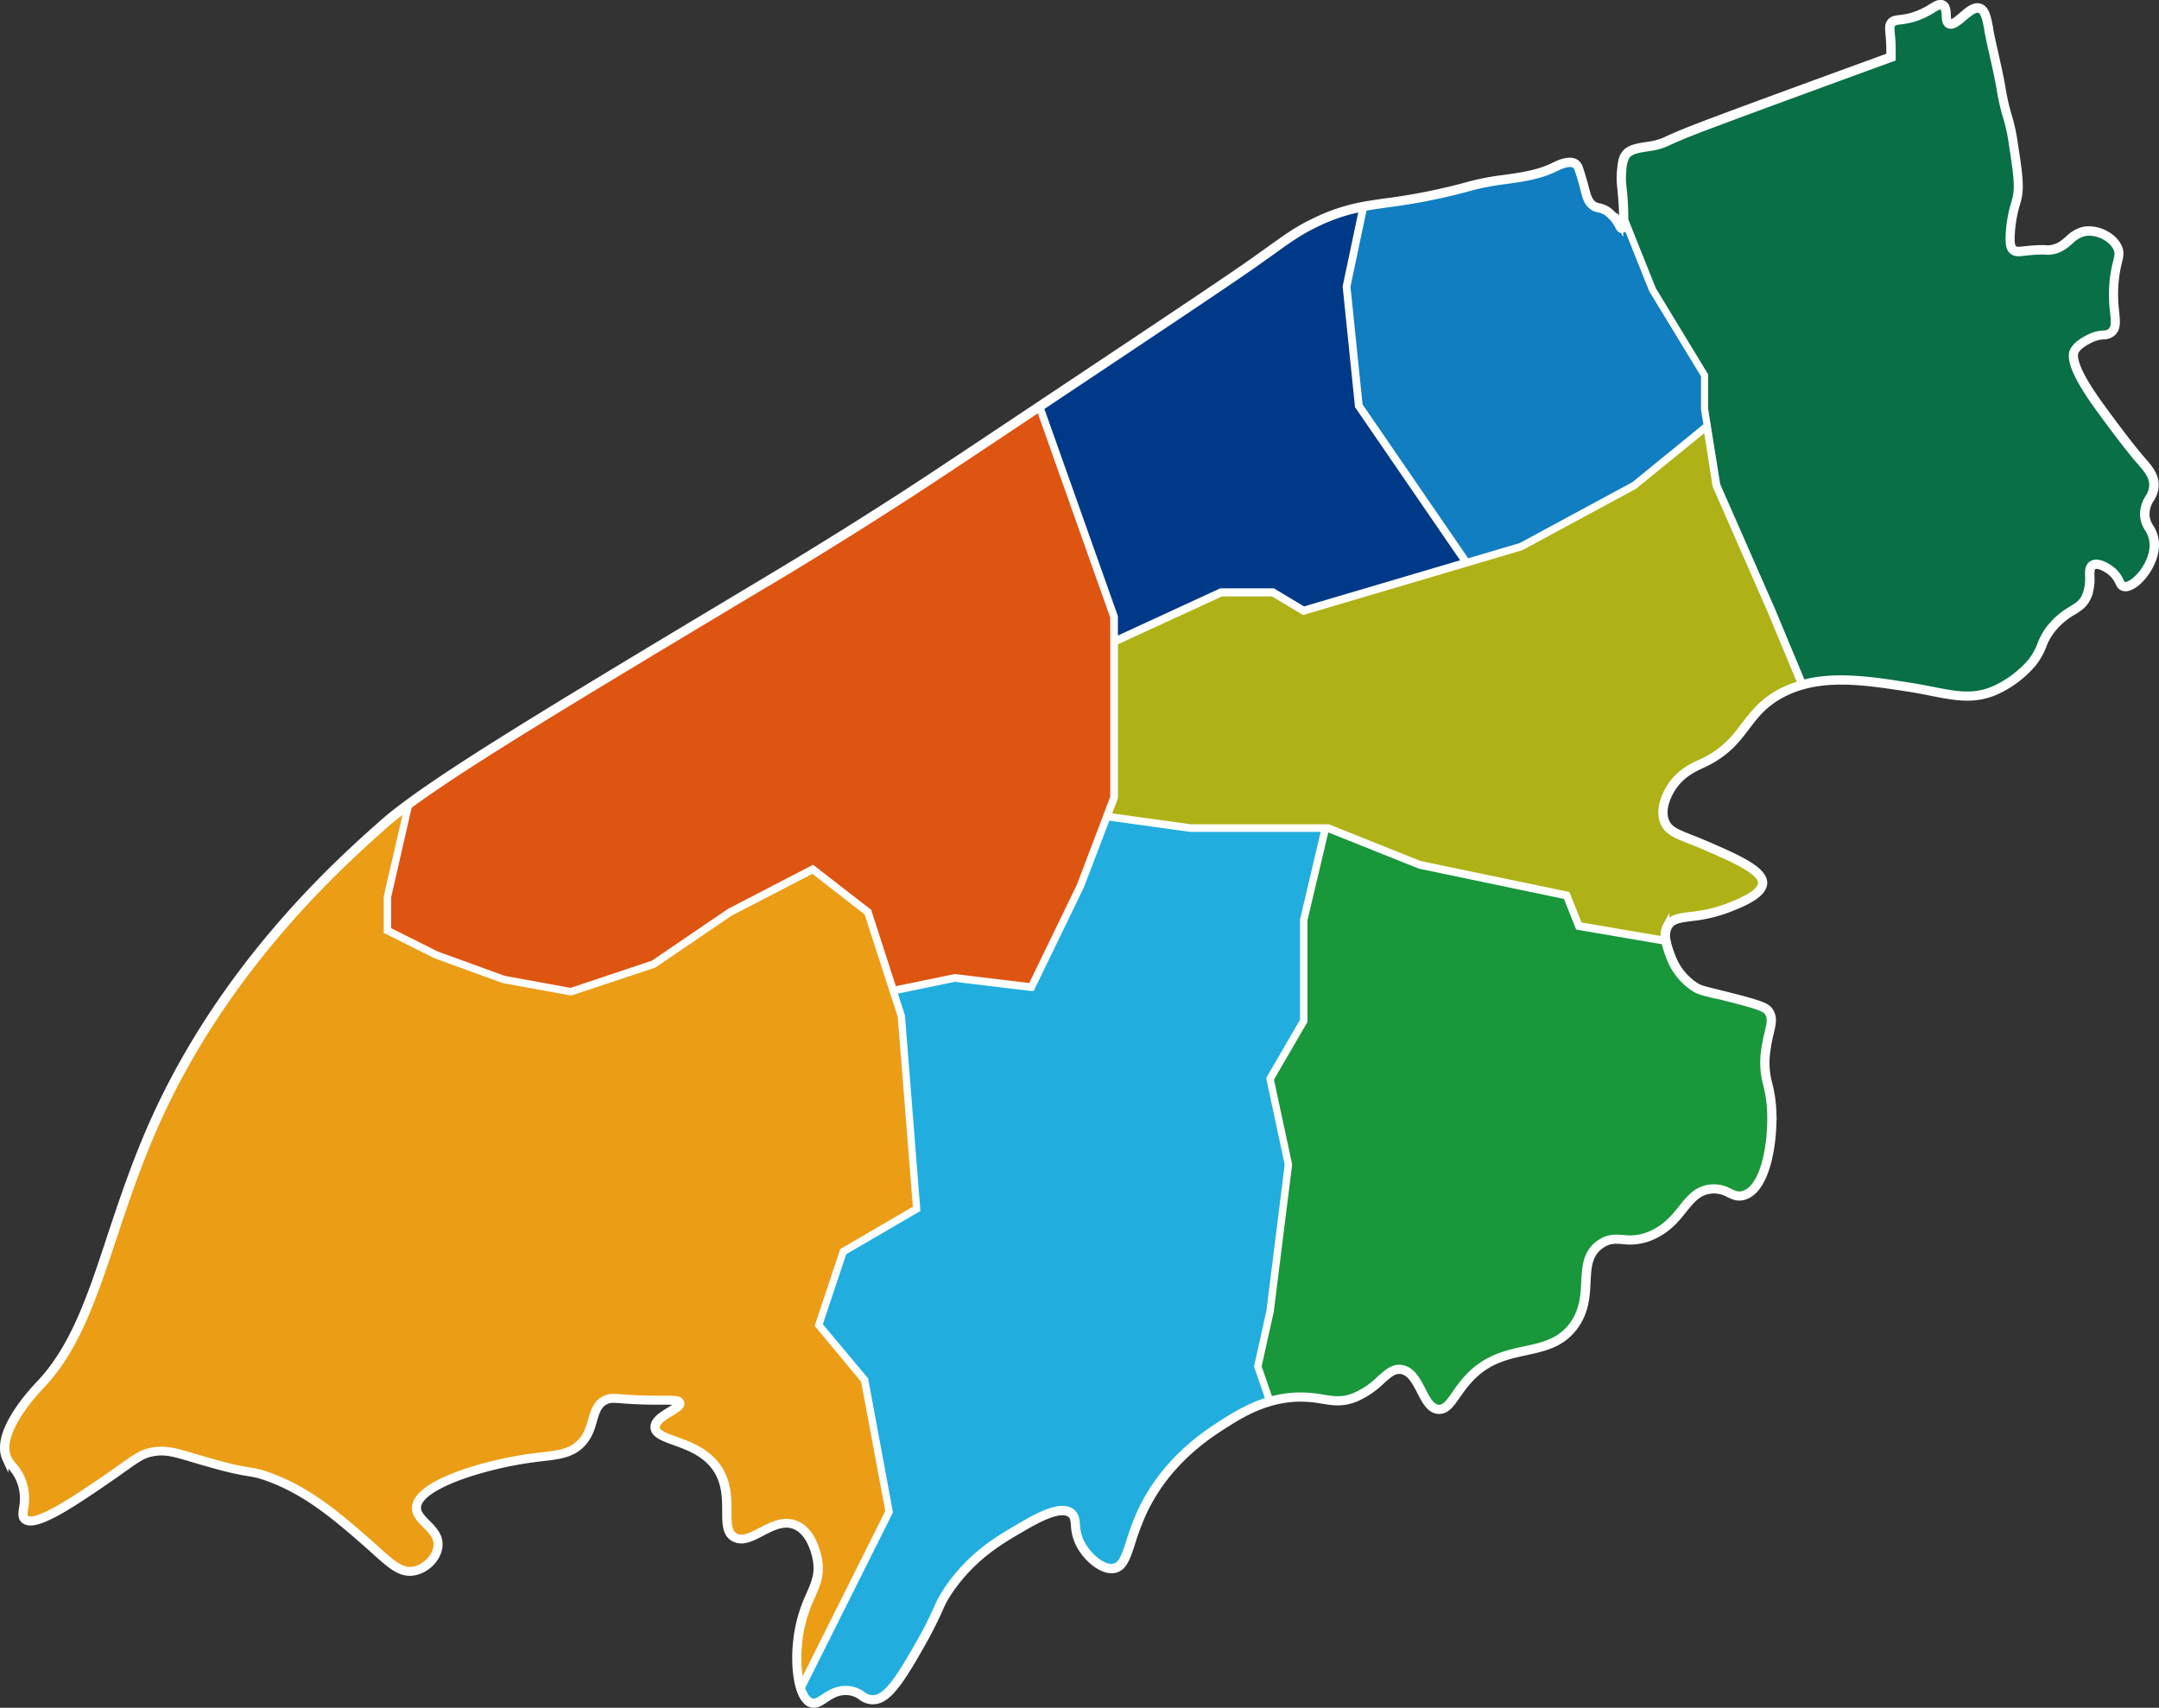
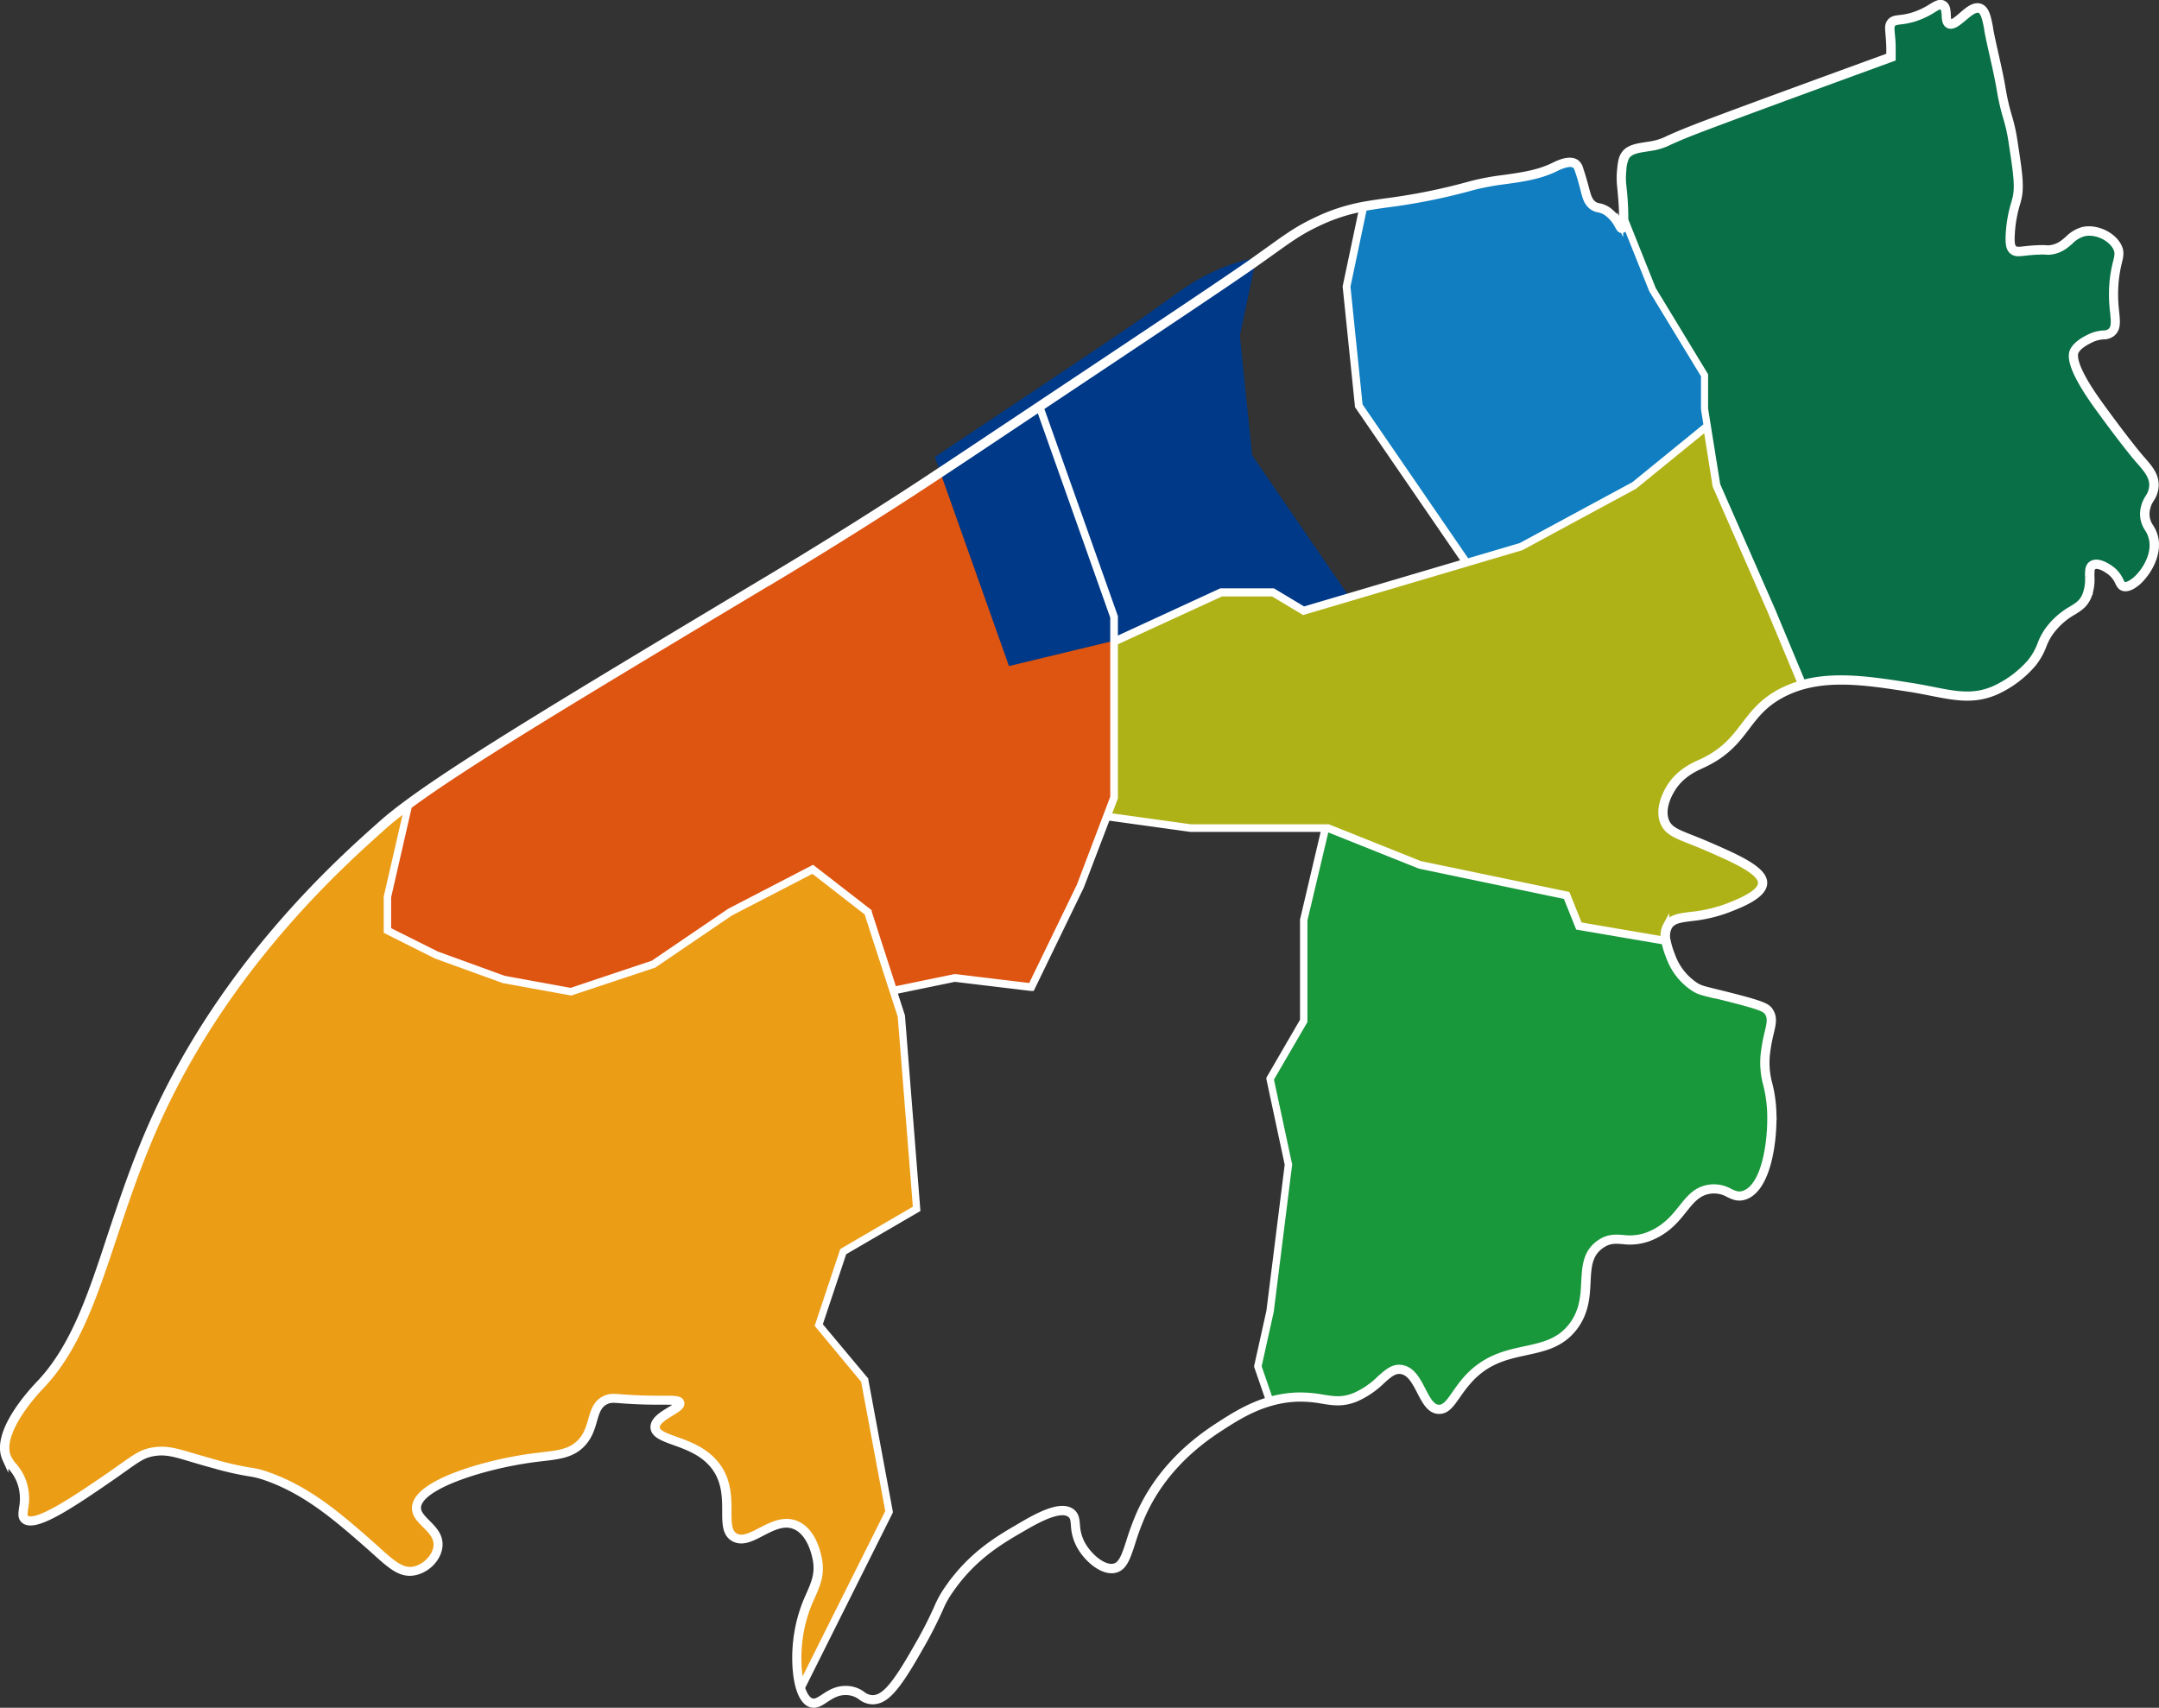
<svg xmlns="http://www.w3.org/2000/svg" id="カラー変更用" viewBox="0 0 705.78 558.34">
  <rect x="0" y="0" width="705.78" height="558.34" fill="#333333" stroke="none" />
  <defs>
    <style>.cls-1{fill:#21aedf;}.cls-2{fill:#de5411;}.cls-3{fill:#003987;}.cls-4{fill:#107ec0;}.cls-5{fill:#ec9d16;}.cls-6{fill:#086f47;}.cls-7{fill:#19973b;}.cls-8{fill:#afb217;}.cls-9{fill:#fff;stroke:#fff;stroke-miterlimit:10;stroke-width:2px;}</style>
  </defs>
-   <path id="_パス_南区" data-name="&lt;パス&gt;南区" class="cls-1" d="M452.26,567.45l4-18,6-47.94-6-28.05,0-.08,11-18.95V421.5l7-29.75H430.5L403.31,388l-8.58,22.61-16.08,33.18-.18,0-25-3-19.88,4.1,2.61,8.07,5,63.22-24.05,14L309.28,554l15,17.94,0,.06,8,43.09,0,.07L303.5,672.56c.75,2.4,1.82,4,3.15,4.46s2.43-.4,4-1.4c1.94-1.29,4.37-2.88,7.94-2.62a9,9,0,0,1,4.74,1.78A5.45,5.45,0,0,0,326.5,676h.05c3.79,0,7.33-4.09,14.51-16.75a131.49,131.49,0,0,0,6.61-12.84,32.68,32.68,0,0,1,3.42-6.19c7.58-11.07,16.58-16.32,23.16-20.15,5.47-3.2,13.75-8,17.56-5,1.3,1,1.43,2.49,1.58,4.17a14.78,14.78,0,0,0,1.55,6c2.17,4.18,7,8.39,10.47,7.74,2.59-.49,3.59-3.59,5.12-8.3a85.42,85.42,0,0,1,3.51-9.42c5.1-11.17,13.57-20.66,25.19-28.21,4.65-3,10.11-6.56,16.81-8.54l-3.8-11Z" transform="translate(-41.31 -120.79)" />
  <path id="_パス_西区" data-name="&lt;パス&gt;西区" class="cls-2" d="M168.25,424.85l15.86,7.93,22,8,21.89,4,26.91-9,25-17L307,404.7l18.18,14.15,0,.07,8.23,25.45,20-4.12,24.86,3,15.92-32.84,8.53-22.49.18-.47,2.27-6V322.54l-24.16-68.16-20.31,13.54c-15.64,10.42-21,13.85-23.51,15.5-21.75,14.06-38.36,24-44.61,27.77l-.4.24h0c-62.61,37.54-98.75,59.21-117.18,72.85l-6.82,29.77Z" transform="translate(-41.31 -120.79)" />
-   <path id="_パス_中央区" data-name="&lt;パス&gt;中央区" class="cls-3" d="M405.75,330.21l34.7-16h17.12l10,6,52.75-15.6-35-51v-.06l-4-39v0l5.38-25.51a59.47,59.47,0,0,0-14.92,5c-5.46,2.6-8.65,4.89-15,9.46l-4.9,3.5c-7.62,5.4-29.2,19.82-70.27,47.19l24.23,68.36Z" transform="translate(-41.31 -120.79)" />
+   <path id="_パス_中央区" data-name="&lt;パス&gt;中央区" class="cls-3" d="M405.75,330.21h17.12l10,6,52.75-15.6-35-51v-.06l-4-39v0l5.38-25.51a59.47,59.47,0,0,0-14.92,5c-5.46,2.6-8.65,4.89-15,9.46l-4.9,3.5c-7.62,5.4-29.2,19.82-70.27,47.19l24.23,68.36Z" transform="translate(-41.31 -120.79)" />
  <path id="_パス_東区" data-name="&lt;パス&gt;東区" class="cls-4" d="M485.74,253.41l35,51,.09.11,17.63-5.21,37-20,23.74-19.34-.87-5.4v-11l-17-27.94-8.71-21.76c-.19,1.91-.64,2-1,2.11-.65.18-1-.44-1.47-1.3a12.36,12.36,0,0,0-3-3.8,6.91,6.91,0,0,0-3.28-1.6,4.74,4.74,0,0,1-2.76-1.43c-1.2-1.26-1.56-2.64-2.22-5.15-.42-1.64-.95-3.68-1.92-6.49a2.51,2.51,0,0,0-.81-1.31c-1.12-.88-3.26-.54-6.35,1l-.12.06c-5.1,2.51-10.84,3.31-16.4,4.08A83.75,83.75,0,0,0,522.63,182a196.24,196.24,0,0,1-27.87,5.67c-2.72.38-5.18.73-7.6,1.18l-5.41,25.68Z" transform="translate(-41.31 -120.79)" />
  <path id="_パス_西蒲区" data-name="&lt;パス&gt;西蒲区" class="cls-5" d="M323.77,572.11l-15-18.06,8.07-24.22.08-.05,23.87-13.92-5-62.84L333.14,445l-.16-.48-8.19-25.32L307,405.3l-26.85,13.92-25,17-27.06,9H228l-22-4-22.05-8-16.16-8.09V414l6.7-29.25c-3,2.25-5.55,4.28-7.62,6.12C152.92,403.25,116,436.13,93,486.71c-6.15,13.51-10.57,26.76-14.46,38.45-6.56,19.7-12.22,36.71-23.64,48.68-7.08,7.42-13.63,17.44-10.9,23.45a11.23,11.23,0,0,0,1.79,2.61A15.83,15.83,0,0,1,49,605.34a17,17,0,0,1,.58,8.65c-.24,1.69-.34,2.6.28,3.13,3.1,2.68,17.14-7,27.38-14,1.66-1.14,3.05-2.12,4.24-3,4.68-3.3,6.43-4.54,10-5.11,4.2-.68,7.21.21,13.21,2,2,.59,4.24,1.26,7,2A98.69,98.69,0,0,0,123,601.61a27.37,27.37,0,0,1,5.66,1.42c13.23,4.59,23.29,13.36,32.17,21.09,1.29,1.12,2.46,2.18,3.54,3.15,5.11,4.61,8.2,7.4,12,6.74s7.19-4.1,7.58-7.57c.34-3-1.68-5-3.64-7s-3.59-3.6-3.36-6c.75-7.92,22.93-14.38,38.43-16.45l3.13-.38c5.5-.63,9.47-1.1,12.57-4.46,2-2.18,2.75-4.7,3.46-7.14.86-2.94,1.67-5.72,4.72-7,1.49-.62,2.49-.55,5.16-.35,1.27.1,2.84.21,5.05.31,3.42.15,6.09.15,8.23.15,4.15,0,5.86,0,6.23,1.2s-1.23,2.21-3.26,3.44-4.74,2.88-4.72,4.7,2.69,2.73,6.08,4c4.52,1.63,10.15,3.65,13.83,8.77,3.51,4.89,3.52,10.33,3.53,14.71,0,3.85,0,6.9,2.3,8.14s5-.18,8.22-1.83c2.63-1.36,5.51-2.85,8.48-2.85a8.12,8.12,0,0,1,3.26.66c4.81,2.07,6.63,8,7.29,11.36,1,5-.42,8.23-2.2,12.31a47.21,47.21,0,0,0-3.8,11.87c-1.1,6.44-.88,12.92.3,17.27L331.74,615Z" transform="translate(-41.31 -120.79)" />
  <path id="_パス_北区" data-name="&lt;パス&gt;北区" class="cls-6" d="M743.49,293.63a8.55,8.55,0,0,1-1.49-5.15,10,10,0,0,1,1.65-5,7.83,7.83,0,0,0,1.35-4c0-3-1.89-5.25-4.36-8.07l-.52-.59c0-.05-4.1-4.74-13-17-6.85-9.43-9.56-15.67-8-18.52,1.17-2.22,4-3.62,5.22-4.22a11.53,11.53,0,0,1,4.64-1.26,3.68,3.68,0,0,0,2.27-.68c1.45-1.16,1.26-3.08.95-6.27a47.24,47.24,0,0,1-.14-10.39,42.35,42.35,0,0,1,1.07-5.93c.52-2.16.78-3.25,0-4.79-1.74-3.37-6.62-5.58-10.45-4.74a9.81,9.81,0,0,0-4.46,2.66c-1.68,1.46-3.41,3-6.59,3.35a6.48,6.48,0,0,1-1.38,0,19.77,19.77,0,0,0-2.66,0c-1.78.07-3.13.22-4.22.34-2,.22-3.14.34-4.12-.45s-1.33-2.25-1.18-5.41a42.74,42.74,0,0,1,2-11l0-.12c1.26-4,.5-8.93-1-18.77a55.55,55.55,0,0,0-1.84-8.43,73.63,73.63,0,0,1-2.16-9.56c-.61-3.52-1.41-7.06-2.18-10.48-.63-2.79-1.28-5.66-1.82-8.52l0-.25c-.63-3.28-1.12-5.88-2.61-6.36s-3.41,1.2-5.13,2.67-3.53,3-5,2.3c-1.07-.55-1.13-1.91-1.19-3.22s-.1-2.37-.83-2.8-1.45.07-3,1a26,26,0,0,1-6.56,3,24.38,24.38,0,0,1-4.15.79c-1.49.18-2.11.28-2.57,1s-.36,1.2-.2,3c.1,1.1.23,2.6.28,4.75,0,1,0,2,0,3v.34l-.32.12c-35.84,13.08-57.71,21.15-65,24-3.83,1.49-6,2.47-7.59,3.18a19.07,19.07,0,0,1-5.5,1.84c-.66.12-1.32.22-2,.32-2.94.45-5.48.84-6.64,2.79a11.1,11.1,0,0,0-1,4.44,23.14,23.14,0,0,0,0,4.9,93.1,93.1,0,0,1,.65,11.26l9.08,22.71,17,28V254.5l.81,5.07.09.57,3.09,19.29,18,41,9.9,23.75c10.7-2.92,22.54-1.08,35,.86,2.65.41,5,.88,7.35,1.33,7.87,1.56,13.56,2.68,20.37-.3a34.65,34.65,0,0,0,11.81-8.85,21,21,0,0,0,3.22-5.7,19.67,19.67,0,0,1,3.79-6.32A24.82,24.82,0,0,1,718.5,320c2-1.25,3.51-2.15,4.54-4.65a14.56,14.56,0,0,0,.87-6c0-1.87,0-3.49,1.36-4.22,2.39-1.25,6.13,1.71,6.55,2.05a9.72,9.72,0,0,1,2.7,3.55c.41.82.63,1.22,1.11,1.36.86.24,2.33-.42,3.83-1.72,3.23-2.81,6.17-8.09,5.54-12.73A9.78,9.78,0,0,0,743.49,293.63Z" transform="translate(-41.31 -120.79)" />
  <path id="_パス_秋葉区" data-name="&lt;パス&gt;秋葉区" class="cls-7" d="M557.32,423.72l-.05-.13-3.95-9.87-47.87-10-30-12h-.65l-7.06,29.81v33l0,.05-11,18.92,6,27.95v0l-6,48-4,18,3.76,10.91a37.09,37.09,0,0,1,9-1.4,41.33,41.33,0,0,1,8.3.69c3.6.58,6.45,1,10.53-.65a27.47,27.47,0,0,0,8.06-5.52c2.48-2.22,4.44-4,7.21-3.51,3.37.57,5.12,4,6.82,7.24,1.48,2.88,2.88,5.59,5.14,5.75,2.1.16,3.54-1.94,5.57-4.82.86-1.23,1.85-2.63,3-4,6.27-7.42,13.44-9,19.77-10.32,5.74-1.23,11.16-2.4,15.21-7.66,3.66-4.76,3.92-9.89,4.14-14.42.25-4.93.48-9.59,5-12.69,2.82-2,5.18-1.78,7.66-1.59a16.91,16.91,0,0,0,9.41-1.46c4.78-2.18,7.42-5.48,9.74-8.39,2.63-3.29,4.9-6.13,9.41-6.65a10.52,10.52,0,0,1,6.34,1.32c1.54.73,2.75,1.31,4.56.71,6.93-2.3,9-17.12,8.66-26.51a43.56,43.56,0,0,0-1.28-9.12,27.06,27.06,0,0,1-.72-11,55.25,55.25,0,0,1,1.16-6.07c.71-3,1.13-4.8-.07-6.59-.79-1.16-2.24-1.91-13.71-4.79-1.48-.38-2.69-.67-3.7-.92-4.08-1-4.93-1.21-6.44-2.14A20.6,20.6,0,0,1,587,433.68a31.72,31.72,0,0,1-1.6-5.16Z" transform="translate(-41.31 -120.79)" />
  <path id="_パス_江南区" data-name="&lt;パス&gt;江南区" class="cls-8" d="M602.25,279.54l-3-19-23.55,19.18-37,20-17.49,5.17-.51.16-53.15,15.72-10-6H440.55l-34.8,16,0,50.83-2.24,5.91,27,3.75h45l0,0,30,12,48.09,10,4,10L585.35,428a7.06,7.06,0,0,1,.72-4.75c1.47-2.51,4.19-2.85,8-3.33A47.39,47.39,0,0,0,606.32,417c3.45-1.37,10.62-4.19,10.68-7.55.06-3.79-9-7.73-17.69-11.53-2.13-.93-3.95-1.65-5.56-2.28-4.82-1.91-7.47-3-8.71-6-1.8-4.4.82-9.47,2-11.45,3-4.92,7.7-7.05,9.94-8.07l.28-.12c7.64-3.5,11-7.88,14.19-12.12,2.87-3.78,5.84-7.69,11.78-10.87a35.75,35.75,0,0,1,6.88-2.77l-9.87-23.69Z" transform="translate(-41.31 -120.79)" />
  <path class="cls-9" d="M746,297.43a11.19,11.19,0,0,0-1.64-4.31,7.42,7.42,0,0,1-1.36-4.6,9.07,9.07,0,0,1,1.51-4.52,8.67,8.67,0,0,0,1.49-4.49c.06-3.41-2-5.76-4.61-8.75l-.51-.59s-4.09-4.71-13-17c-8.66-11.94-8.7-16.07-8-17.48,1-1.92,3.75-3.27,4.78-3.78a10.56,10.56,0,0,1,4.29-1.16,4.55,4.55,0,0,0,2.8-.9c1.88-1.49,1.66-3.74,1.32-7.15a46.81,46.81,0,0,1-.13-10.19,41.76,41.76,0,0,1,1-5.8c.54-2.25.87-3.61-.1-5.48-1.92-3.73-7.32-6.19-11.55-5.26a10.86,10.86,0,0,0-4.9,2.88c-1.63,1.43-3.17,2.78-6,3.11a4.82,4.82,0,0,1-1.19,0,23.7,23.7,0,0,0-2.77,0c-1.82.07-3.19.22-4.29.34-1.87.21-2.72.3-3.37-.23s-1-1.44-.82-4.59a42.08,42.08,0,0,1,1.94-10.75l0-.12c1.32-4.21.55-9.23-1-19.23a55.28,55.28,0,0,0-1.86-8.55,73.47,73.47,0,0,1-2.14-9.46c-.61-3.53-1.41-7.09-2.18-10.52-.63-2.78-1.28-5.65-1.82-8.48l0-.25c-.68-3.62-1.23-6.47-3.29-7.14s-4.16,1.22-6.08,2.87c-1.49,1.27-3,2.58-3.84,2.16-.55-.28-.6-1.29-.65-2.37-.06-1.36-.13-2.9-1.33-3.61s-2.4,0-4.07,1a24.88,24.88,0,0,1-6.32,2.91,22.73,22.73,0,0,1-4,.76c-1.49.18-2.56.31-3.29,1.45-.59.93-.51,1.82-.36,3.6.1,1.08.23,2.57.28,4.68,0,.88,0,1.77,0,2.64-35.67,13-57.43,21-64.69,23.88-3.86,1.51-6,2.49-7.64,3.21a18.51,18.51,0,0,1-5.27,1.77c-.65.12-1.3.22-1.93.31-3.06.47-6,.92-7.35,3.27-.76,1.26-.92,2.85-1.13,4.86a25.24,25.24,0,0,0,0,5.11c.39,3.88.57,6.65.64,8.62,0,.54,0,1,0,1.42a11.31,11.31,0,0,1-.24,3.29c-.12-.17-.27-.45-.4-.69a13.23,13.23,0,0,0-3.21-4.08,7.85,7.85,0,0,0-3.7-1.81,3.78,3.78,0,0,1-2.26-1.16c-1-1.06-1.34-2.28-2-4.71-.43-1.65-1-3.71-1.94-6.56a3.59,3.59,0,0,0-1.14-1.78c-2.19-1.7-6.12.25-7.41.89l-.12.06c-4.95,2.44-10.62,3.23-16.1,4a83.14,83.14,0,0,0-10.81,2,196.36,196.36,0,0,1-27.75,5.64c-2.58.36-4.93.69-7.24,1.11l-.53.1a60.36,60.36,0,0,0-15.56,5.18c-5.54,2.63-8.77,4.94-15.19,9.55-1.44,1-3.05,2.19-4.89,3.49-7.6,5.39-29.11,19.77-70,47l-.43.29-20.53,13.67c-15.63,10.42-20.94,13.85-23.49,15.5-21.73,14.05-38.33,24-44.58,27.75l-.42.25c-61.58,36.92-97.56,58.5-116.32,72.22l-.62.45c-3.46,2.55-6.32,4.83-8.62,6.88-14,12.41-51,45.39-74.13,96.16-6.17,13.56-10.59,26.84-14.49,38.55C71,544.43,65.4,561.34,54.1,573.2c-3.53,3.69-14.75,16.37-11.06,24.51A12.65,12.65,0,0,0,45,600.54,14.89,14.89,0,0,1,48,605.66a16.2,16.2,0,0,1,.53,8.19c-.25,1.74-.44,3.12.61,4,3.43,3,14.5-4.25,28.61-14,1.66-1.14,3-2.12,4.25-3,4.66-3.3,6.23-4.41,9.55-5,4-.63,6.73.18,12.77,2,2,.59,4.25,1.26,7,2a96.75,96.75,0,0,0,11.47,2.61,27.47,27.47,0,0,1,5.5,1.38c13,4.53,23,13.23,31.83,20.91,1.28,1.12,2.45,2.16,3.53,3.13,5.34,4.82,8.56,7.72,12.88,7s8-4.49,8.42-8.43c.39-3.46-1.91-5.76-3.94-7.8-1.67-1.68-3.25-3.26-3.06-5.21.66-7,22.24-13.52,37.57-15.55,1.08-.15,2.11-.27,3.1-.38,5.5-.64,9.85-1.14,13.2-4.78,2.17-2.35,3-5.11,3.68-7.54.82-2.82,1.53-5.26,4.14-6.34,1.28-.53,2.07-.47,4.71-.27,1.2.09,2.85.21,5.08.31,3.44.15,6.12.15,8.27.15,2.86,0,5.12,0,5.27.5s-1.57,1.52-2.82,2.29c-2.33,1.41-5.23,3.17-5.2,5.57s3,3.52,6.74,4.87c4.39,1.58,9.86,3.54,13.35,8.41,3.33,4.63,3.34,9.9,3.35,14.13,0,4,0,7.49,2.82,9s5.87-.11,9.16-1.82c3.55-1.84,7.21-3.74,10.88-2.16,4.56,2,6.21,8.09,6.71,10.64.92,4.7-.43,7.79-2.14,11.71A48.24,48.24,0,0,0,302,654.42c-1.12,6.49-.92,13.91.65,18.7.08.22.15.44.23.65.83,2.2,2,3.74,3.46,4.21a3.32,3.32,0,0,0,1,.15c1.29,0,2.49-.79,3.83-1.68,1.91-1.26,4.08-2.71,7.31-2.45a8,8,0,0,1,4.26,1.61A6.42,6.42,0,0,0,326.5,677h.05c4.29,0,7.9-4,15.39-17.25a136.6,136.6,0,0,0,6.65-12.93,31.24,31.24,0,0,1,3.32-6c7.46-10.88,16.35-16.06,22.84-19.85,4.92-2.87,13.16-7.68,16.44-5,1,.78,1.06,1.85,1.2,3.48a15.57,15.57,0,0,0,1.67,6.36c2.37,4.59,7.57,9,11.53,8.26,3.17-.59,4.25-3.93,5.89-9a83.2,83.2,0,0,1,3.48-9.31c5-11,13.36-20.35,24.81-27.79,4.6-3,10-6.49,16.6-8.43l.48-.14a36.33,36.33,0,0,1,8.67-1.35,39.76,39.76,0,0,1,8.1.68c3.61.58,6.73,1.08,11.07-.72a28.63,28.63,0,0,0,8.35-5.69c2.37-2.13,4.07-3.67,6.38-3.28,2.87.49,4.51,3.66,6.09,6.72s3.14,6.09,5.95,6.29,4.33-2.21,6.46-5.24c.86-1.22,1.83-2.6,3-3.94,6-7.16,12.75-8.59,19.22-10,5.93-1.28,11.52-2.48,15.8-8,3.84-5,4.11-10.3,4.34-15,.24-4.88.45-9.09,4.54-11.92,2.54-1.75,4.52-1.6,7-1.41a17.83,17.83,0,0,0,9.91-1.54c5-2.29,7.71-5.68,10.1-8.68s4.64-5.82,8.75-6.28a9.52,9.52,0,0,1,5.79,1.22c1.6.76,3.12,1.48,5.31.75,7.44-2.47,9.66-17.79,9.34-27.49a43.63,43.63,0,0,0-1.31-9.31,26.17,26.17,0,0,1-.69-10.61,51.19,51.19,0,0,1,1.13-6c.75-3.15,1.24-5.23-.22-7.38-1-1.44-2.37-2.21-14.29-5.21l-3.7-.91c-4-1-4.78-1.18-6.16-2a19.52,19.52,0,0,1-7.79-9.75,32.22,32.22,0,0,1-1.48-4.62c0-.17-.07-.35-.1-.52a6.46,6.46,0,0,1,.54-4.43c1.22-2.08,3.61-2.38,7.23-2.84a47.5,47.5,0,0,0,12.53-3c3.93-1.54,11.24-4.43,11.31-8.45.08-4.46-8.85-8.35-18.3-12.47-2.14-.93-4-1.65-5.58-2.29-4.71-1.86-7.08-2.8-8.16-5.44-1.62-4,.83-8.7,2-10.55,2.86-4.66,7.34-6.7,9.5-7.68l.28-.13c7.86-3.6,11.27-8.08,14.56-12.42,2.94-3.86,5.71-7.51,11.47-10.59a34,34,0,0,1,6.79-2.72l.49-.13c10.48-2.81,22.17-1,34.4.9,2.64.41,5,.88,7.31,1.34,7.75,1.52,13.87,2.73,21-.37a34.82,34.82,0,0,0,12.19-9.15,22,22,0,0,0,3.36-5.94,18.82,18.82,0,0,1,3.63-6,23.44,23.44,0,0,1,6.14-5c2-1.25,3.79-2.32,4.94-5.12a15.37,15.37,0,0,0,.95-6.42c0-1.89,0-2.9.82-3.33,1.54-.81,4.46,1.13,5.45,1.95a8.6,8.6,0,0,1,2.45,3.21c.43.87.8,1.62,1.74,1.88,1.23.35,2.92-.34,4.75-1.93C743.44,308.16,746.7,302.66,746,297.43Zm-6.54,12.87c-1.5,1.3-3,2-3.83,1.72-.48-.14-.7-.54-1.11-1.36a9.72,9.72,0,0,0-2.7-3.55c-.42-.34-4.16-3.3-6.55-2.05-1.4.73-1.38,2.35-1.36,4.22a14.56,14.56,0,0,1-.87,6c-1,2.5-2.5,3.4-4.54,4.65a24.82,24.82,0,0,0-6.38,5.21,19.67,19.67,0,0,0-3.79,6.32,21,21,0,0,1-3.22,5.7A34.65,34.65,0,0,1,693.3,346c-6.81,3-12.5,1.86-20.37.3-2.31-.45-4.7-.92-7.35-1.33-12.41-1.94-24.25-3.78-35-.86l-9.9-23.75-18-41-3.09-19.29-.09-.57-.81-5.07V243.43l-17-28-9.08-22.71a93.1,93.1,0,0,0-.65-11.26,23.14,23.14,0,0,1,0-4.9,11.1,11.1,0,0,1,1-4.44c1.16-1.95,3.7-2.34,6.64-2.79.64-.1,1.3-.2,2-.32a19.07,19.07,0,0,0,5.5-1.84c1.59-.71,3.76-1.69,7.59-3.18,7.28-2.85,29.15-10.92,65-24l.32-.12v-.34c0-1,0-2,0-3,0-2.15-.18-3.65-.28-4.75-.16-1.77-.19-2.36.2-3s1.08-.82,2.57-1a24.38,24.38,0,0,0,4.15-.79,26,26,0,0,0,6.56-3c1.6-1,2.4-1.41,3-1s.78,1.64.83,2.8.12,2.67,1.19,3.22c1.42.71,3.13-.75,5-2.3s3.68-3.14,5.13-2.67,2,3.08,2.61,6.36l0,.25c.54,2.86,1.19,5.73,1.82,8.52.77,3.42,1.57,7,2.18,10.48a73.63,73.63,0,0,0,2.16,9.56,55.55,55.55,0,0,1,1.84,8.43c1.51,9.84,2.27,14.78,1,18.77l0,.12a42.74,42.74,0,0,0-2,11c-.15,3.16.16,4.58,1.18,5.41s2.1.67,4.12.45c1.09-.12,2.44-.27,4.22-.34a19.77,19.77,0,0,1,2.66,0,6.48,6.48,0,0,0,1.38,0c3.18-.37,4.91-1.89,6.59-3.35a9.81,9.81,0,0,1,4.46-2.66c3.83-.84,8.71,1.37,10.45,4.74.79,1.54.53,2.63,0,4.79a42.35,42.35,0,0,0-1.07,5.93,47.24,47.24,0,0,0,.14,10.39c.31,3.19.5,5.11-.95,6.27a3.68,3.68,0,0,1-2.27.68,11.53,11.53,0,0,0-4.64,1.26c-1.21.6-4,2-5.22,4.22-1.52,2.85,1.19,9.09,8,18.52,8.92,12.3,13,17,13,17l.52.59c2.47,2.82,4.41,5.05,4.36,8.07a7.83,7.83,0,0,1-1.35,4,10,10,0,0,0-1.65,5,8.55,8.55,0,0,0,1.49,5.15,9.78,9.78,0,0,1,1.51,3.94C745.63,302.21,742.69,307.49,739.46,310.3Zm-128,47.63c-3.22,4.24-6.55,8.62-14.19,12.12l-.28.12c-2.24,1-6.92,3.15-9.94,8.07-1.21,2-3.83,7.05-2,11.45,1.24,3,3.89,4.08,8.71,6,1.61.63,3.43,1.35,5.56,2.28,8.73,3.8,17.75,7.74,17.69,11.53-.06,3.36-7.23,6.18-10.68,7.55A47.39,47.39,0,0,1,594,419.92c-3.78.48-6.5.82-8,3.33a7.06,7.06,0,0,0-.72,4.75l-27.67-4.72-4-10-48.09-10-30-12,0,0h-45l-27-3.75,2.24-5.91,0-50.83,34.8-16h16.88l10,6,53.15-15.72.51-.16,17.49-5.17,37-20,23.55-19.18,3,19,18,41.06,9.87,23.69a35.75,35.75,0,0,0-6.88,2.77C617.32,350.24,614.35,354.15,611.48,357.93ZM605.38,447c11.47,2.88,12.92,3.63,13.71,4.79,1.2,1.79.78,3.6.07,6.59a55.25,55.25,0,0,0-1.16,6.07,27.06,27.06,0,0,0,.72,11,43.56,43.56,0,0,1,1.28,9.12c.31,9.39-1.73,24.21-8.66,26.51-1.81.6-3,0-4.56-.71a10.52,10.52,0,0,0-6.34-1.32c-4.51.52-6.78,3.36-9.41,6.65-2.32,2.91-5,6.21-9.74,8.39a16.91,16.91,0,0,1-9.41,1.46c-2.48-.19-4.84-.36-7.66,1.59-4.5,3.1-4.73,7.76-5,12.69-.22,4.53-.48,9.66-4.14,14.42-4.05,5.26-9.47,6.43-15.21,7.66-6.33,1.36-13.5,2.9-19.77,10.32-1.16,1.37-2.15,2.77-3,4-2,2.88-3.47,5-5.57,4.82-2.26-.16-3.66-2.87-5.14-5.75-1.7-3.28-3.45-6.67-6.82-7.24-2.77-.48-4.73,1.29-7.21,3.51a27.47,27.47,0,0,1-8.06,5.52c-4.08,1.69-6.93,1.23-10.53.65a41.33,41.33,0,0,0-8.3-.69,37.09,37.09,0,0,0-9,1.4l-3.76-10.91,4-18,6-48v0l-6-27.95,11-18.92,0-.05v-33l7.06-29.81h.65l30,12,47.87,10,3.95,9.87.05.13,28.11,4.8a31.72,31.72,0,0,0,1.6,5.16,20.6,20.6,0,0,0,8.21,10.25c1.51.93,2.36,1.13,6.44,2.14C602.69,446.32,603.9,446.61,605.38,447ZM414,615.29a85.42,85.42,0,0,0-3.51,9.42c-1.53,4.71-2.53,7.81-5.12,8.3-3.47.65-8.3-3.56-10.47-7.74a14.78,14.78,0,0,1-1.55-6c-.15-1.68-.28-3.12-1.58-4.17-3.81-3.06-12.09,1.76-17.56,5-6.58,3.83-15.58,9.08-23.16,20.15a32.68,32.68,0,0,0-3.42,6.19,131.49,131.49,0,0,1-6.61,12.84C333.88,671.91,330.34,676,326.55,676h-.05a5.45,5.45,0,0,1-3.22-1.22,9,9,0,0,0-4.74-1.78c-3.57-.26-6,1.33-7.94,2.62-1.52,1-2.72,1.79-4,1.4s-2.4-2.06-3.15-4.46l28.72-57.45,0-.07-8-43.09,0-.06-15-17.94,7.93-23.78,24.05-14-5-63.22-2.61-8.07,19.88-4.1,25,3,.18,0,16.08-33.18L403.31,388l27.19,3.77h43.79l-7,29.75v32.93l-11,18.95,0,.08,6,28.05-6,47.94-4,18,0,.06,3.8,11c-6.7,2-12.16,5.51-16.81,8.54C427.61,594.63,419.14,604.12,414,615.29ZM306.79,642.71c1.78-4.08,3.18-7.29,2.2-12.31-.66-3.35-2.48-9.29-7.29-11.36a8.12,8.12,0,0,0-3.26-.66c-3,0-5.85,1.49-8.48,2.85-3.18,1.65-5.93,3.07-8.22,1.83s-2.3-4.29-2.3-8.14c0-4.38,0-9.82-3.53-14.71-3.68-5.12-9.31-7.14-13.83-8.77-3.39-1.22-6.06-2.18-6.08-4s2.61-3.42,4.72-4.7,3.63-2.21,3.26-3.44-2.08-1.2-6.23-1.2c-2.14,0-4.81,0-8.23-.15-2.21-.1-3.78-.21-5.05-.31-2.67-.2-3.67-.27-5.16.35-3.05,1.26-3.86,4-4.72,7-.71,2.44-1.45,5-3.46,7.14-3.1,3.36-7.07,3.83-12.57,4.46l-3.13.38c-15.5,2.07-37.68,8.53-38.43,16.45-.23,2.42,1.51,4.17,3.36,6s4,4,3.64,7c-.39,3.47-3.87,6.93-7.58,7.57s-6.94-2.13-12-6.74c-1.08-1-2.25-2-3.54-3.15-8.88-7.73-18.94-16.5-32.17-21.09a27.37,27.37,0,0,0-5.66-1.42A98.69,98.69,0,0,1,111.63,599c-2.76-.76-5-1.43-7-2-6-1.78-9-2.67-13.21-2-3.54.57-5.29,1.81-10,5.11-1.19.85-2.58,1.83-4.24,3-10.24,7-24.28,16.71-27.38,14-.62-.53-.52-1.44-.28-3.13a17,17,0,0,0-.58-8.65,15.83,15.83,0,0,0-3.22-5.44A11.23,11.23,0,0,1,44,597.29c-2.73-6,3.82-16,10.9-23.45,11.42-12,17.08-29,23.64-48.68,3.89-11.69,8.31-24.94,14.46-38.45,23-50.58,60-83.46,73.87-95.84,2.07-1.84,4.61-3.87,7.62-6.12L167.75,414v11.15l16.16,8.09,22.05,8,22,4H228l27.06-9,25-17L307,405.3l17.82,13.85L333,444.47l.16.48,2.61,8.07,5,62.84-23.87,13.92-.08.05-8.07,24.22,15,18.06,8,42.85-28.45,56.89c-1.18-4.35-1.4-10.83-.3-17.27A47.21,47.21,0,0,1,306.79,642.71ZM292.26,311.43l.4-.24c6.25-3.75,22.86-13.71,44.61-27.77,2.55-1.65,7.87-5.08,23.51-15.5l20.31-13.54,24.16,68.16v58.91l-2.27,6-.18.47-8.53,22.49-15.92,32.84-24.86-3-20,4.12-8.23-25.45,0-.07L307,404.7l-27.17,14.09-25,17-26.91,9-21.89-4-22-8-15.86-7.93V414.06l6.82-29.77c18.43-13.64,54.57-35.31,117.18-72.85Zm164.43-108c6.37-4.57,9.56-6.86,15-9.46a59.47,59.47,0,0,1,14.92-5l-5.38,25.51v0l4,39v.06l35,51-52.75,15.6-10-6H440.45l-34.7,16v-7.75L381.52,254.1c41.07-27.37,62.65-41.79,70.27-47.19ZM533.32,180c5.56-.77,11.3-1.57,16.4-4.08l.12-.06c3.09-1.53,5.23-1.87,6.35-1a2.51,2.51,0,0,1,.81,1.31c1,2.81,1.5,4.85,1.92,6.49.66,2.51,1,3.89,2.22,5.15a4.74,4.74,0,0,0,2.76,1.43,6.91,6.91,0,0,1,3.28,1.6,12.36,12.36,0,0,1,3,3.8c.47.86.82,1.48,1.47,1.3.32-.08.77-.2,1-2.11l8.71,21.76,17,27.94v11l.87,5.4-23.74,19.34-37,20-17.63,5.21-.09-.11-35-51-4-38.9,5.41-25.68c2.42-.45,4.88-.8,7.6-1.18A196.24,196.24,0,0,0,522.63,182,83.75,83.75,0,0,1,533.32,180Z" transform="translate(-41.31 -120.79)" />
</svg>